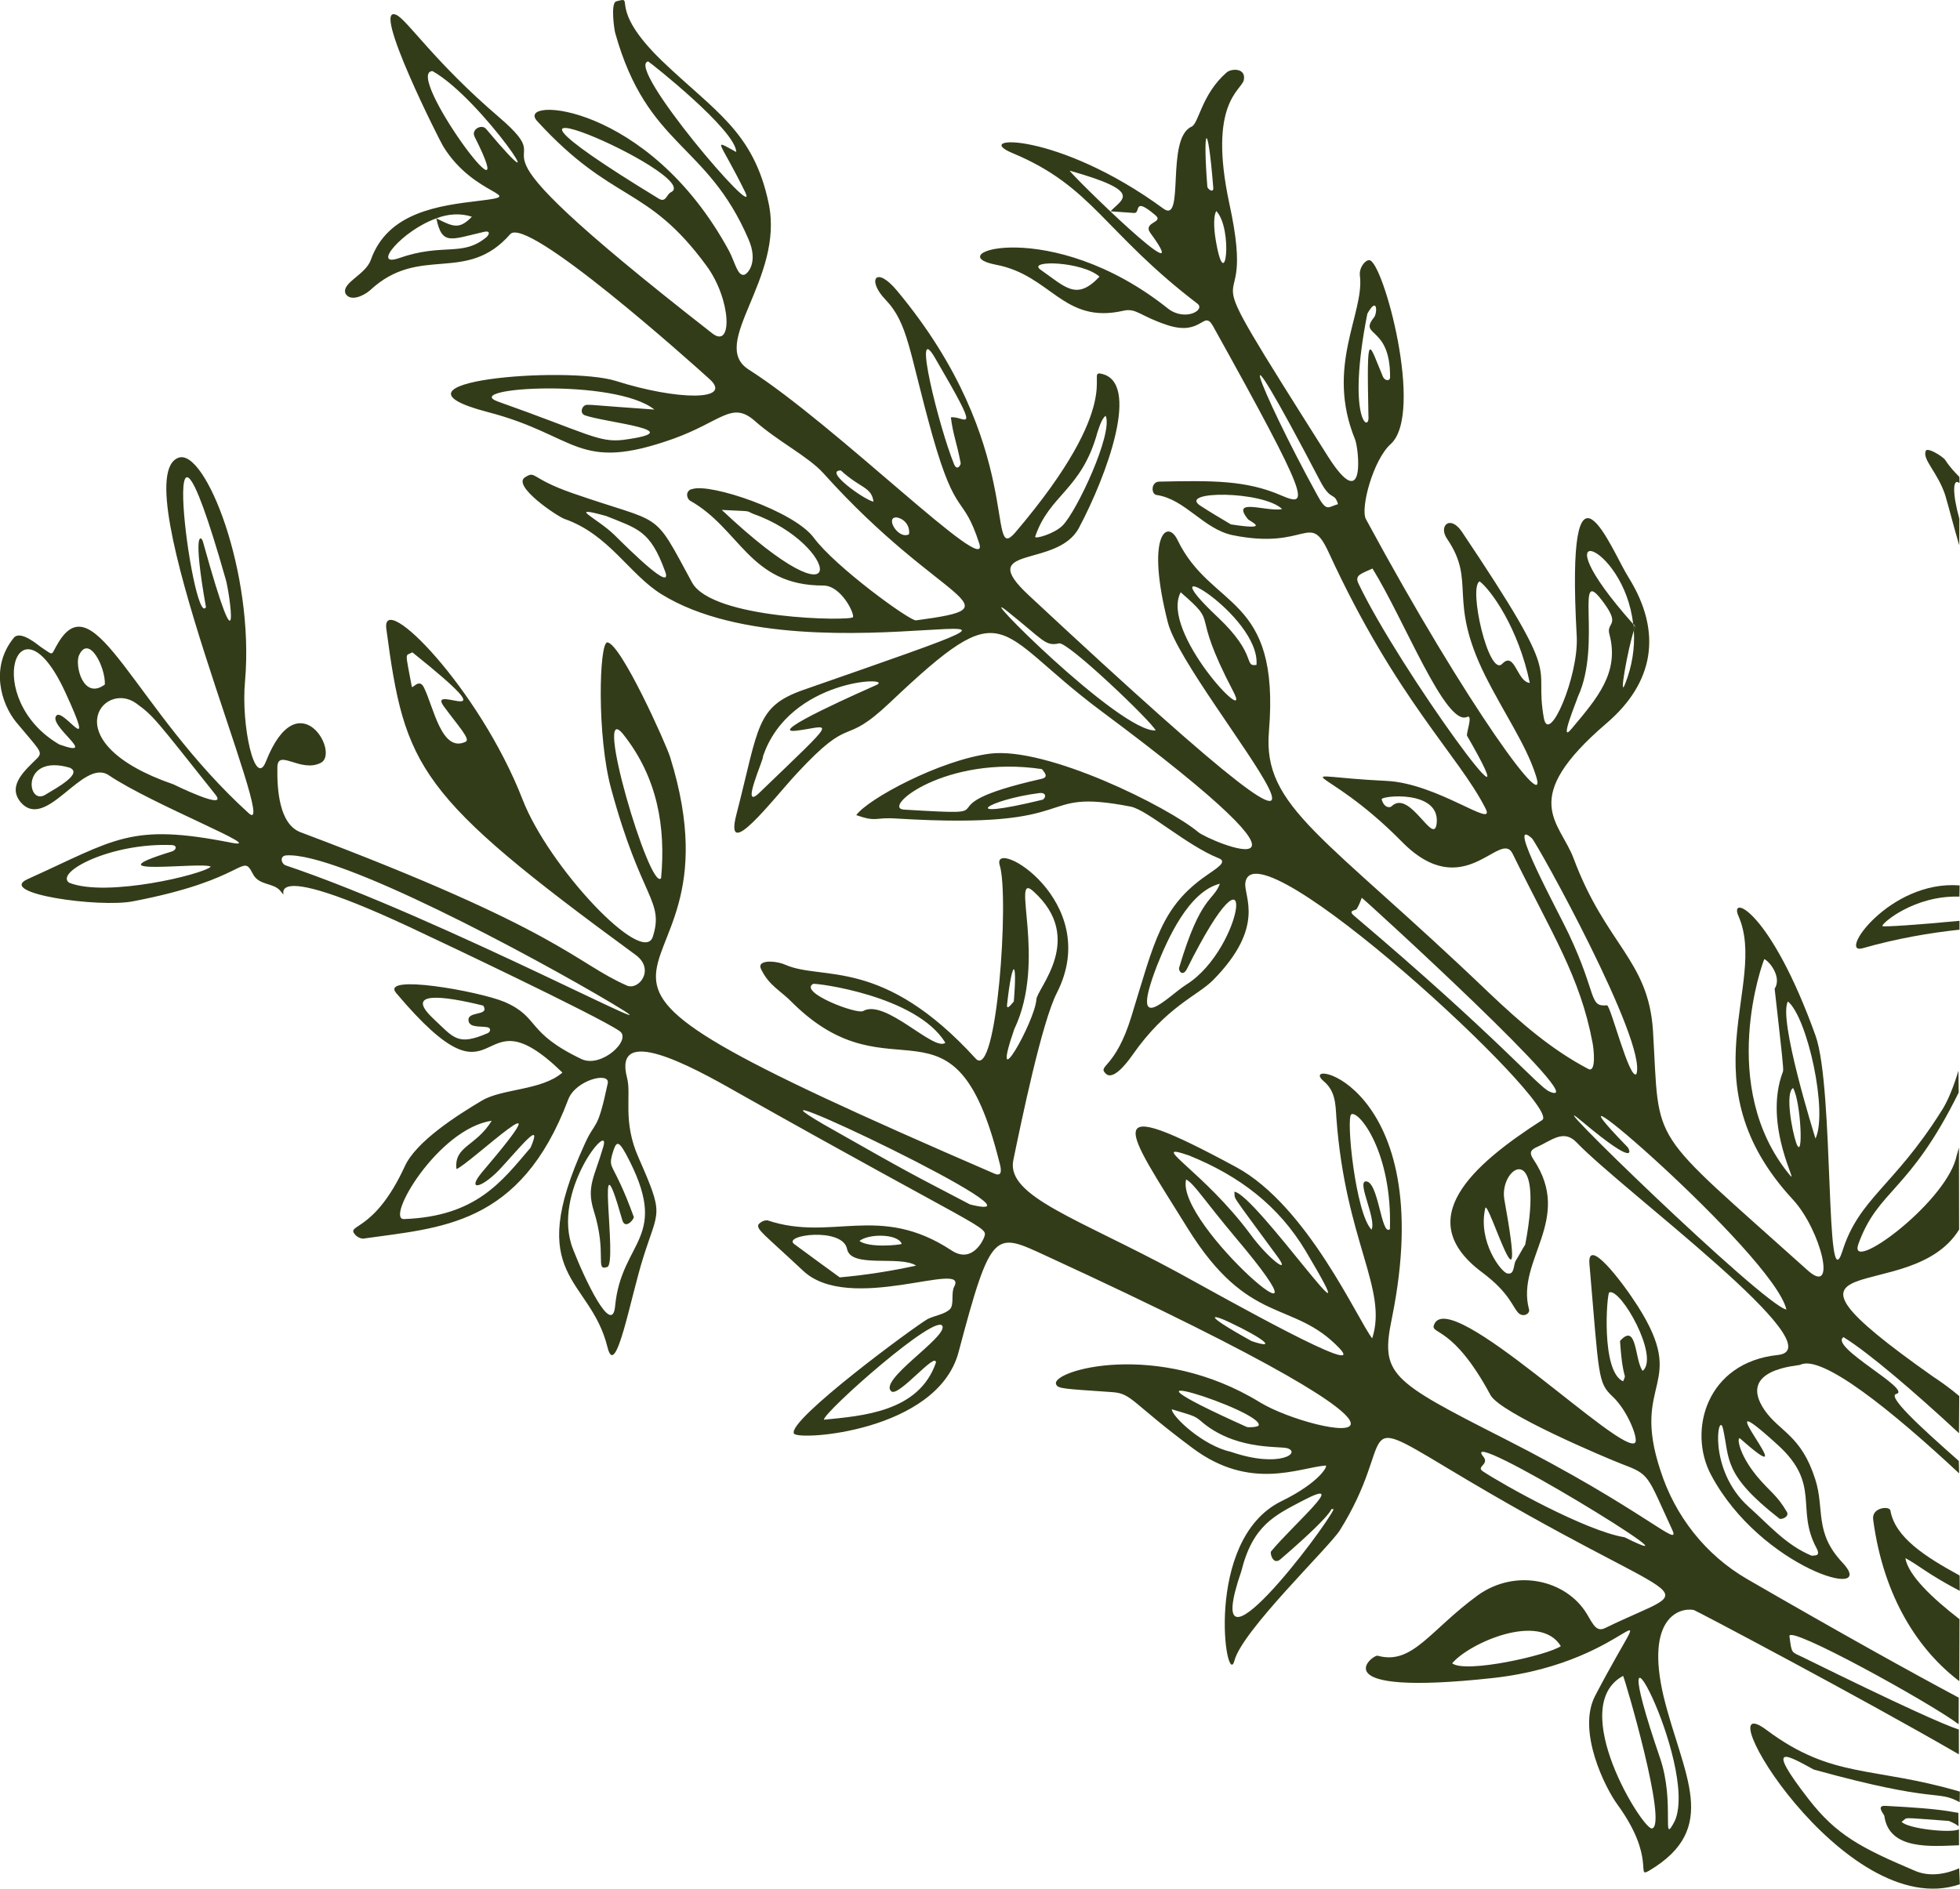
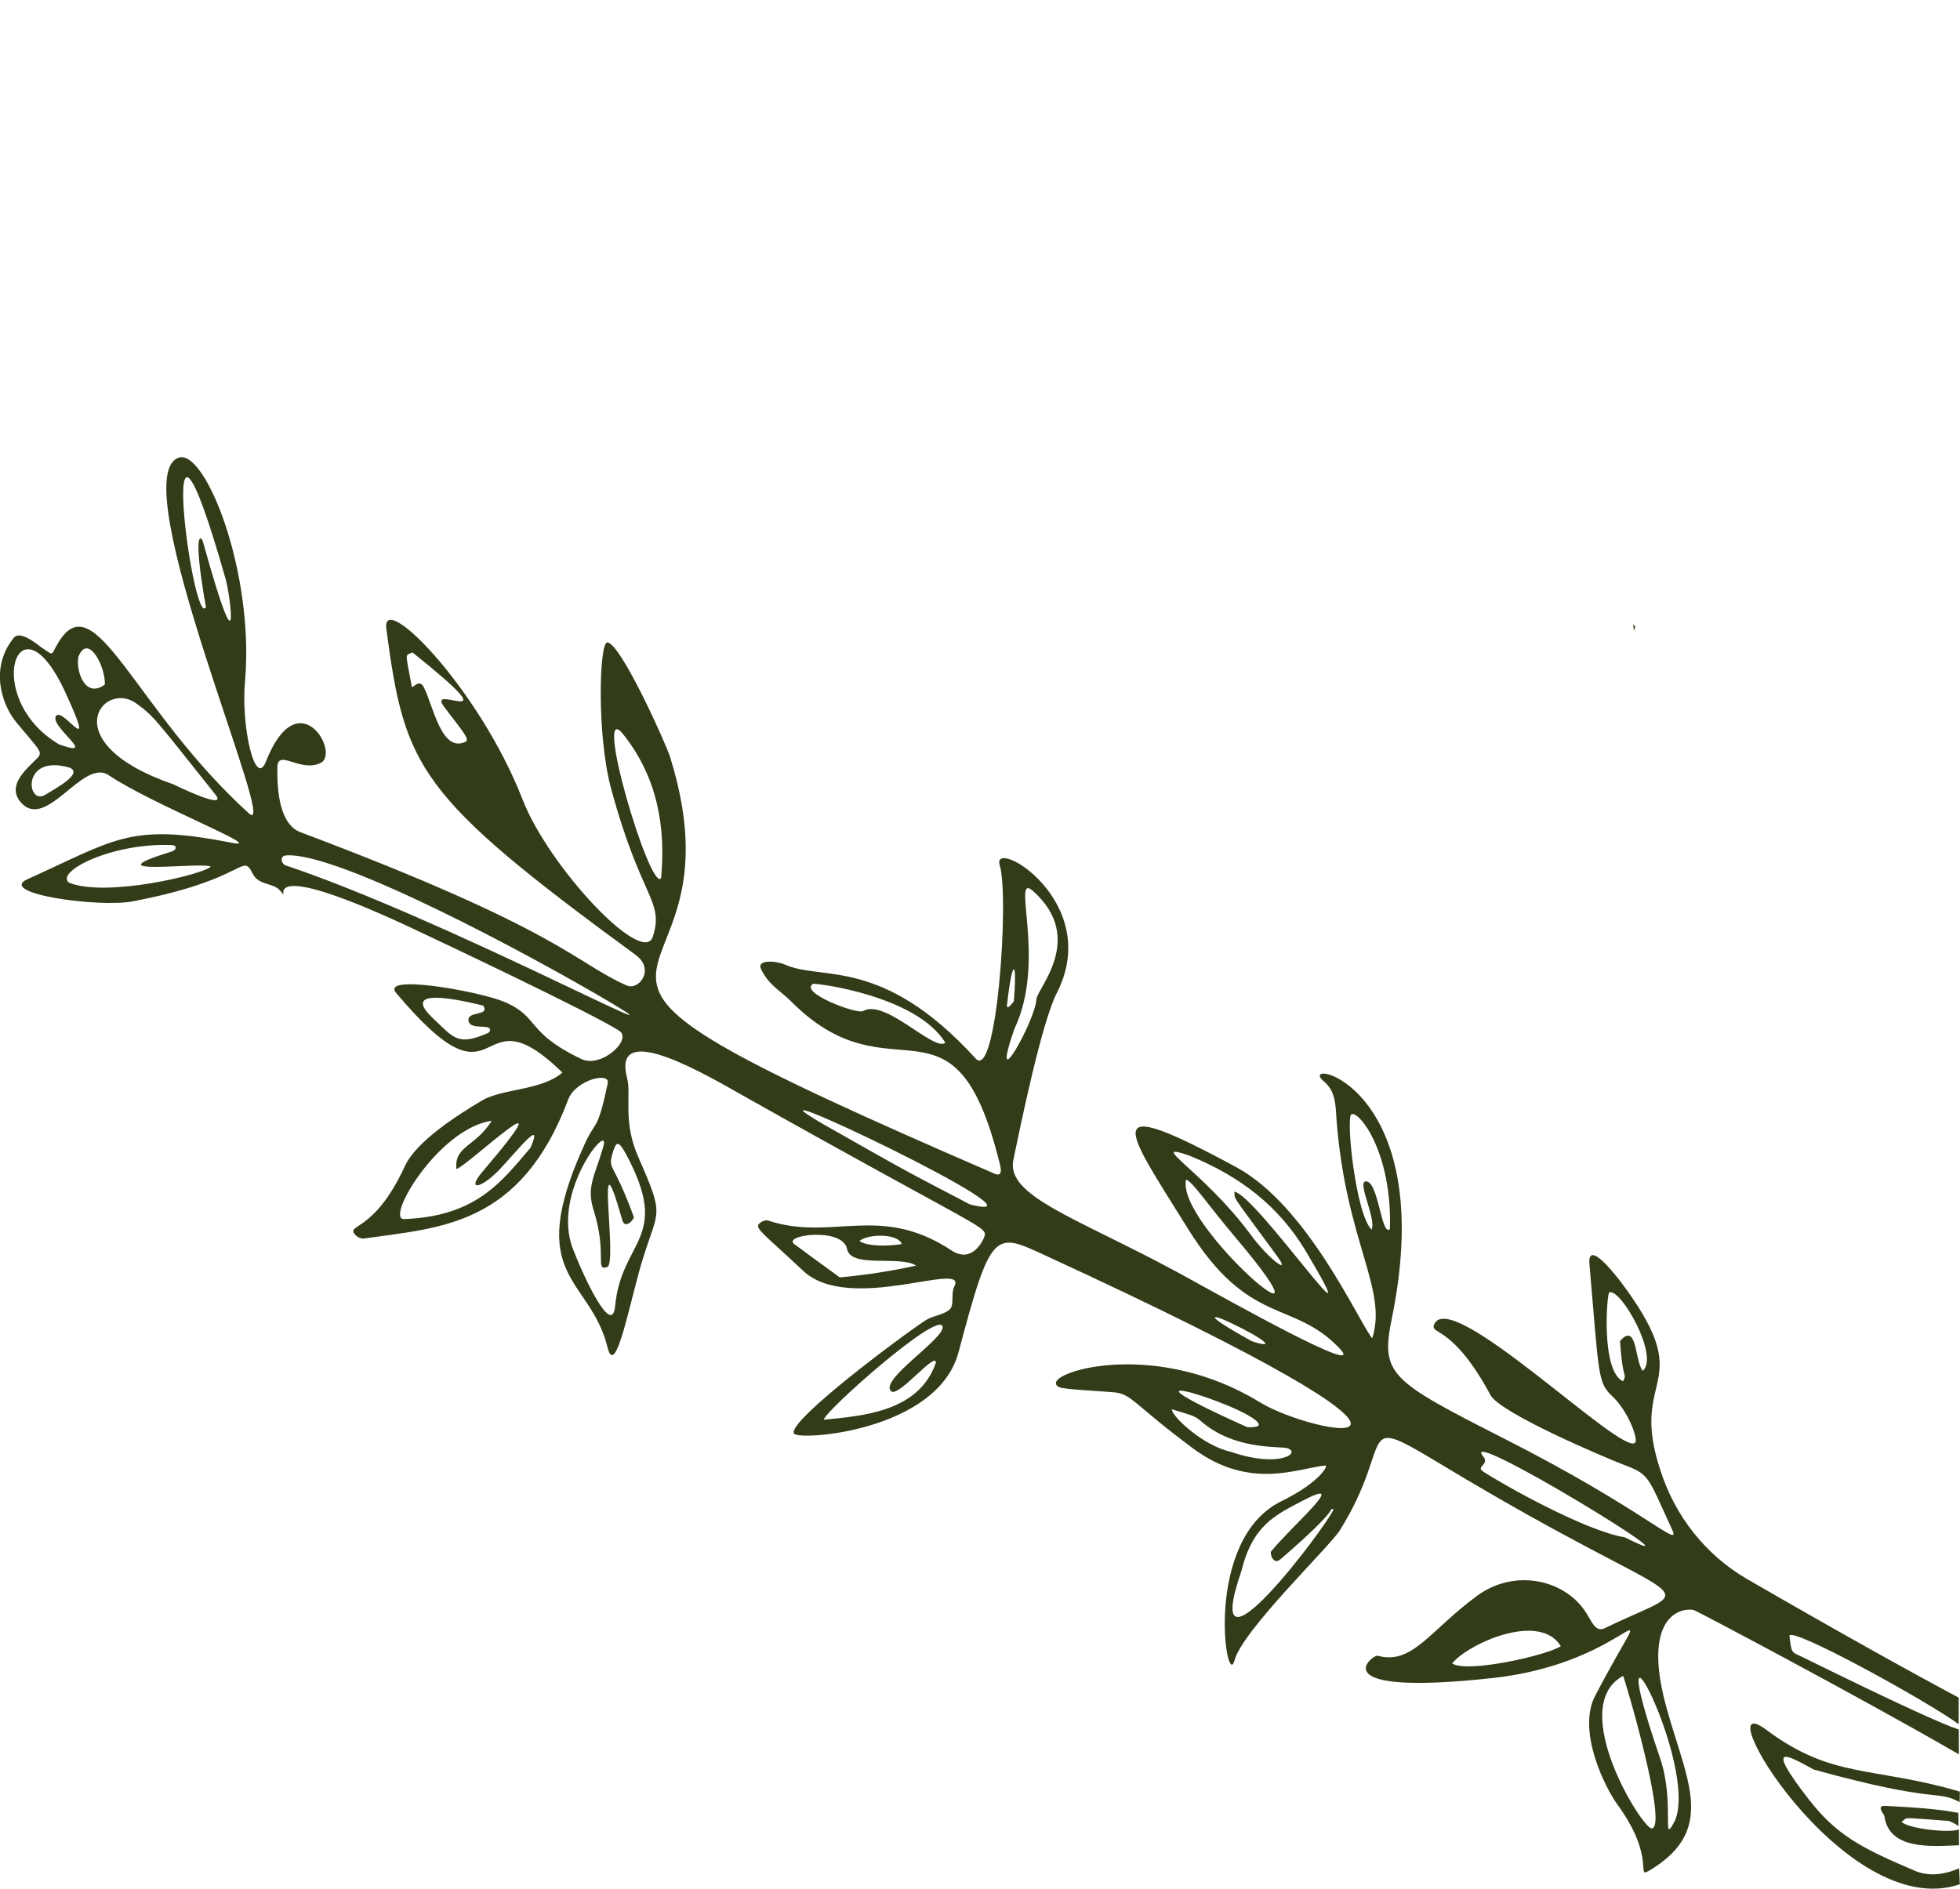
<svg xmlns="http://www.w3.org/2000/svg" version="1.1" id="Calque_1" x="0px" y="0px" viewBox="0 0 332.9 320.9" style="enable-background:new 0 0 332.9 320.9;" xml:space="preserve">
  <style type="text/css">
	.st0{fill:#333C18;}
</style>
  <g>
    <g id="Groupe_817" transform="matrix(-0.07, 0.998, -0.998, -0.07, 2065.785, -890.805)">
-       <path class="st0" d="M1266.1,1659.4c-0.8,0.2-0.3,3.3,1.8,2.8c13.1-2.7,21.6-9.3,26.3-16.5l-10.5,0.7c-3.2,4.8-6.8,9.2-9.7,9.9    c1-2.3,2.4-3.9,4.9-9.6l-2.6,0.2C1273.5,1653,1270.6,1658.3,1266.1,1659.4z" />
      <path class="st0" d="M1317.9,1656.8c5.8-1.2,4.6-8.3,4.1-13l-2.7,0.2c0.8,1.3,0.5,8.8-0.6,9.8l0,0c-0.9-1.2-0.7,0.7-0.7-8    c0.3-0.9,0.6-1.5,0.8-1.7l-2.3,0.2c0,1.2-0.5,1.9-0.3,12.4l0,0C1316.2,1658.4,1317.6,1656.9,1317.9,1656.8z" />
-       <path class="st0" d="M1077.5,1931.4c-8.5-7.9-2.1-16.2-11.2-23.1c-3.4-2.6,19.6-32.2,22.2-35.5c3.4-4.3,4,5.2,1.4,15.9    c-2,8.5,3,41.5,6.8,21.3c2.9-15.6,9.3-15.8,2.3-31.8c-3.5-7.9-7.1-9.4-4-13.5c3.3-4.3,5.4-9.5,8.1-12.3    c21-21.7,20.2-34.9,23.8-17.4c0.2,1-8.1,14.3-12.8,18.3c-4.3,3.7-8,18.1-6.8,21.1c0.1,0.6,0.7,1,1.3,0.8c0.3-0.1,0.5-0.2,0.7-0.5    c4.2-8.9,13.7-11.1,12.8-23.6c-0.2-3,4.3-5.6,5-5.4s2.1,23.9-4,27.7c-12.1,7.7-9.3,5.2-13.7,21.4c-2,7.3-3.4,6.3-2.1,8.1    c1.6,2.2,6.3-6,6.6-7.2c2.1-7.7,8.6-11.6,11.6-17.3c14.2-27-11.2-85,14.5-25.2c3.4,7.9,6.7,7.1,21.9,9.9c8.6,1.6-3-6-7.6-9.7    c-11.2-9-4.7-7.2-13.2-15c-20.4-18.7-13.5-16.5-1.2-35.6c29.9-46.7,20.9-19.9,19.5-18.1c-3.9,5.4-12.7,26.6-10.8,36.2    c1.7,8.4,9.1,20.1,12,21.9c1-3.7,0.1-3,0.1-6.9c-0.3-32.9-6.9-22.3-4.8-39.5c0.4-2.9,5.9-9.9,7.7-15.5c0.5-1.7,1.9,0.5,3,1.8    c5.9,7.4,11.9,8.1,24.8,11.1c9.1,2.1,8.7,5.2,10,3.7c1.2-1.3-1.9-3.4-3.4-4.3c-8.7-5.2-10.8-10.3-13.7-12.8    c-9.7-8.3-14.5-4.2-16.8-4.3c-11-0.5,34-56.5,36.6-53.1c8.5,11.4,18.4,21,26.5,8.4c3.2-5,5.6-5.6,6.5-6.7c0.7-0.9-0.1-2-0.8-1.7    c-8.2,2.8-15.7-6.5-25.4,1c-0.9,0.7-1.5,0.8-2.1-0.3c-1.3-2.5-3.5-4.4-1.3-6.8c7.7-8.5,31.8-46.6,33.6-36.6    c2.1,12,13.9,14.4,21.1,9.9c15.2-9.5,19.6-30.1,13.3-23.3c-4.8,5.2-8.8,3.6-13.8,5.6c-7.3,2.9-7.6,6.6-11.1,9.4    c-6.7,5.3-7.9-5.2-8.1-5.5c-2.1-3.5,6.7-16.1,16.5-28.2l-2.1,0.2c-5.5,7.2-10.1,12.9-10.6,11.4c-0.9-2.8-7.2,12-9,9.6    c2.3-4.4,8.3-12.5,14.9-20.7l-6.3,0.4c-1.1,1.5-2.1,3.1-3,4.7c-20.7,34.2-11.2,4.6-25.2-2.7l-13.9,1c0.6,0.1,1.3,0.3,2,0.4    c8,1.7,20.8,16.9,15.6,15.5l0,0c-9.6-2.7-9.3-8-26.9-15.2l-3.7,0.3c2.6,0.6,5.3,1.4,7.2,2.5c13.2,7.1,15.6,12.8,24.7,15    c9.5,2.3-27.3,3.3-36.1,7.1c-20.9,9.2-23,16.4-19.4,14.5c11.2-5.9,28.9,7.1,47.4-12.6c4.8-5.1,16.2-8.8,11.7-3.2    c-22.6,29-18.7,26.3-38.6,28.9c-12,1.6-14,9-28.3,15.5c-6.1,2.8-9.3,10.2-23.3-4c-7.3-7.4-15.9-8.5-24.9-2    c-4.3,3.2-24.3,12.5,10.6,8.1c6.7-0.8,18.8,3.4,14.2,4.6c-9.9,2.5-5.4-3.5-30.6,16.1c-2.8,2.2-0.7,4.1,1.4,2.4    c7-5.5,10.1-0.7,22.6-8c6.1-3.6,11.2-7.7,16.1-9.7c8.1-3.5-10.5,12.3-41.1,31.7c-1.7,1.1-10.1-0.5-13-3.3    c-5.6-5.4-31,3.5-30.9,5.8c0,0.7,1.4,1.7,2.8,1.4c6.3-1.2,15.7,4.8,27.7-1.1c1.3-0.7,13.1-2.9,3.2,4.4    c-39.2,28.8-17.5,12.6-41.7,19.7c-16.7,4.8-19.2-0.7-21-1c-2.1-0.3-1.9,2.2-1.1,3c4,4,9,4.1,9.6,5.3c2.3,4.3,16.7-0.1,14.2,3.8    c-11.9,18.9-10.1,33.6-7.6,26.2c4.7-14,12.3-16.4,23.3-33.1c1-1.5,3.2,1.9,1.2,4.9c-14.4,20.9-6.6,39.7-5.4,29.7    c1.1-9.5,9.3-12.1,6.3-22.1c-0.7-2.2,0.7-2.9,1.9-7.7c1.5-6-3.1-5.9-0.4-7.7c28.7-18.7,29.6-18.5,27.9-13.6    c-2.2,6.2-1.7,12-0.9,20.8c0.1,1.5,2.3,1.3,2.3,0.3c0.4-4.9,5.2-8.3,5.9-13.3c1.7-12.9-5.1-12.7,1.8-16.5    c24.1-13.2,32.8-24.4,41.5-29.6c3.5-2.1-3.7,8.4-3.5,17.1c0.4,18.1-2.6,11.1,10.1-3.3c10-11.3-3.3-16.5,0.7-18.9    c13.1-7.6,20-12.9,31.1-15.8c1.1-0.3,5.1-1,4.5,0.4c-2.9,6.6-7.1,12.1-11.7,17.7c-24.8,29.8-28.7,40.6-41.7,40.4    c-23.5-0.3-19.8,11.2-31.4,17.8c-3.4,2-0.3,5.4,14.2,0.6c11.7-3.9,60.6-54.7-3,23.9c-8,9.9-4.8-4.5-12-7.7    c-9.2-4.1-25.7-8.9-26.4-1.8c-0.2,2.4,4.4-4.8,27.9,12.5c6.3,4.7-14.7-0.9-39.5,22.9c-4.1,3.9-1.5,5.3,1.6,1.9    c3.8-4.2,8.5-4.6,22.5-9.6c14.1-5.1,9.3-5.8,17.7-9.2c6.2-2.5-18.3,25.6-26.7,41.1c-3.9,7.2-15.8-5-28.4-1.4    c-12,3.4-14.9,10.2-22.9,19.8c-8.5,10.1-10.7,5-9.5,8.4c0.3,1,4.9,0,5.4-0.2c19-6.8,17.4-16.8,33.3-25c3.8-2,5.9-0.3,6.1,0.3    c0.3,1.1-2,1.7-3.8,2.8c-24.4,15.5-23.7,38.2-19.8,34.1c13.2-13.9,9.4-19.3,22.5-30.4c5.4-4.6,13.9-5.5,11.4-1.8    c-34.6,51.4-24,25.1-34.1,38.7c-8.6,11.6-15.4,16.7-16.1,18.6c-1.7,4.6,21.4-9.2,21.7-9.5c8.3-5.9,7.2-15.1,8.8-6.8    c1.3,6.8,3,15.4,11.3,17.7c2.6,0.7,4.2,4.7,6,3.9C1079.7,1934.6,1078.5,1932.4,1077.5,1931.4z M1096.1,1893.5    c1-3.6,1.3-18.5,3.7-6.8c0.8,4.1-0.7,6.2-5,21.7c-1.9,6.7-5.4-19.5-0.5-26.6c0,10.9-0.1,10.5,0,11.5l0,0    C1094.4,1894.1,1095.8,1894.5,1096.1,1893.5z M1110.5,1869.2L1110.5,1869.2c-0.1-5.5-0.2-3.9,0.3-5.4    C1114.9,1848.9,1130.2,1845.1,1110.5,1869.2z M1116,1887.1c-2.7,3.2-4.5,8.6-3.1,1.6c1.8-5.5,1.9-7.6,8.6-10.6    C1125.3,1876.3,1118.4,1884.3,1116,1887.1z M1138.3,1840.9L1138.3,1840.9c0.6,1.1,9.8,18.7,8.7,13c-1.1-5.7-3.4-7.4,11,5.6    c3.4,3.1-6.1-0.5-6.2-0.2C1138.2,1855.8,1136.6,1837.9,1138.3,1840.9z M1155.8,1811.5L1155.8,1811.5c4.7,14.7,0.6,9.1-1.1,0.6    C1154.4,1810.7,1155.6,1810.9,1155.8,1811.5z M1152.3,1812L1152.3,1812c6.4,21.2,6.6,3.1,6.8,22.8c0,3.9-9.8-6.4-8.5-22.9    C1151,1811.6,1151.9,1810.4,1152.3,1812z M1185.4,1784.9L1185.4,1784.9c2.1,2.9,10,9.1-2.8,5.2c-4.7-1.5-13-4.5-14.7-9.7    c3.1,0.9,2.1,3.1,14.7,5.9c0.6,0.1,1.5-0.7,0.2-1.3C1157,1774.3,1178.5,1775.4,1185.4,1784.9z M1225.4,1724.4L1225.4,1724.4    c0.9,0.5,1.9,0.9,2.8,1.4c0.8,0.4,2.5,0,2.3,1.3c-0.1,1-5,5.4-10.8,4.5c-1.8-0.3,21-8.9-1.8-3.1    C1212.5,1729.7,1207,1722.2,1225.4,1724.4z M1256.3,1679.3c6.2-7.9,10.6-3.8,17-7.8l0,0c1.4-0.9,1.3,0.1,1.4,0.7    c-1.5,4.5-4.8,7.7-7.5,11.2c-5.9,7.6-16.3,6.3-12.9,5.3c5-1.5,7.7-0.5,14.5-10.6c0.2-0.3-0.4-1.7-1.2-1.2    c-2.8,1.9-3.2,3.1-5.7,5.5c-3.7,3.5-6.6,3.9-6.2,3.3C1265.7,1672.7,1244.7,1694,1256.3,1679.3z M1210.4,1680.5    c-14.1,13.3-35.8,7-36.2,6.8l0,0c0.4-1,2.9-3.2,4.9-2.1c10.9-2,13.5-2.5,13.9-2.4C1202.5,1685.7,1212.7,1678.4,1210.4,1680.5z     M1205,1679.7L1205,1679.7c-2.1,0.9-8.4,2.5-9.3,1.2C1197.9,1679.4,1208.3,1678.2,1205,1679.7z M1204,1676.5    c-0.5,0.2-19.9,7.8-22.9,6.3C1183.6,1679.3,1199.3,1674.7,1204,1676.5z M1119.4,1713.1c0.2,0.1,0.4,0.1,0.7,0.2    c3-0.4,6.1-0.1,9,0.8c3.4,1-5.8,0-9-0.8c-0.4,0-0.7,0.1-1.1,0.2l0,0l0,0C1119.1,1713.3,1119.2,1713.2,1119.4,1713.1z M1119,1713.5    C1101.3,1731.6,1105.2,1716,1119,1713.5L1119,1713.5z M1132,1722L1132,1722c-9.4-3.6-23.2,2.5-16.1-3.4c3.6-3,3.1-0.5,5.1-1.2    c6.4-2.2,11,1.3,16.5,5.3C1140.3,1724.7,1132.9,1722.2,1132,1722z M1127.3,1735.2c2.5,2.1-12.6,6.7-13.7,4.8l0,0    c1.3-2,7.4-7.1,16.6-9.7C1130.2,1732.5,1124.9,1733.2,1127.3,1735.2z M1048.9,1814.3L1048.9,1814.3c2.7-13,4.2-9.1,6.4-7.4    c0-1.3,0-2.7,0-4c0-1.2-2.9,0.5,0.1-3.6c1.2-1.7,1.3,2.1,3.1,0.6C1069.5,1790.6,1049.4,1814.2,1048.9,1814.3z M1066,1818.1    L1066,1818.1c-1.5,2.4-1.9-7,0.5-10.1C1070.9,1811.6,1068.7,1813.6,1066,1818.1z M1050,1790.8L1050,1790.8c-10,1.5-11.9,0.8,0-1    C1051.1,1789.6,1050.4,1790.7,1050,1790.8z M1058.7,1788.8L1058.7,1788.8c-0.4,0.1-3.5,0.8-4.7,0.2    C1056.8,1785.9,1068.9,1786.4,1058.7,1788.8z M1105.8,1780L1105.8,1780c0.4-0.4,1.7-4.3,1.1,2.8c-0.9,1.8-1.8,3.6-2.8,5.4    c-2.3,4.1-3.3-10.4-0.4-13.9C1104.4,1776.9,1102.3,1783.2,1105.8,1780z M1100.8,1768.6L1100.8,1768.6    c-17.4,11.2-32.4,18.1-2.3-0.4c3.4-2.1,1.6-2.5,3.7-3.3C1102.8,1766.6,1103.8,1766.7,1100.8,1768.6z M1069.6,1762.2L1069.6,1762.2    c-3.2-1.5-0.3-1.7,0.5-1.2c3.6,2.5,1.1-2.8,9.9-3.4c0.8-0.1,0.8,0.8,0.1,1.2c-5.5,2.8-8.6,3.4,6.8,2    C1089.9,1760.3,1087.9,1764.5,1069.6,1762.2z M1115.4,1760.5L1115.4,1760.5c-1.4,0.8-1.7-0.4-2.7-2.2c8.3-6,26-14.3,24-17.8    c-0.5-1,2.8,0,3.2-0.2C1160.2,1726.6,1129.4,1752.6,1115.4,1760.5z M1155,1744.4c4.3,0.1-5.4,4.9-2.3,7.8c0.4,0.3,0.4,1.3-1,1.8    C1151.1,1754.3,1149.3,1744.3,1155,1744.4L1155,1744.4z M1172.3,1720.7c-3.1,1.7-19.6,12.3-15.8,7.4c0.7-0.9,33.2-22,38.7-20.5    c1.2,1.1-11.4,5.2-11.3,5.8l0,0C1184.4,1716.5,1182.3,1715.1,1172.3,1720.7z M1203.9,1716.2c7.4-10.2,4.1-8.3,3.8-8    c-17.6,19.7,16.4-26,25.6-28.8l0,0C1232.9,1683.3,1196.7,1726.1,1203.9,1716.2z M1170.5,1756.9c-0.6-0.3-1.2-0.5-1.9-0.7    c0.1-0.3,33.5-42.5,30.6-34.1l0,0c-0.7,2-8.4,9.2-27.4,35.1C1170.8,1758.6,1170.9,1757,1170.5,1756.9z M1119,1790.5L1119,1790.5    c5.5-7.3,2.1-1.4,16.2-10.1C1141.5,1776.5,1125.9,1793.6,1119,1790.5z M1130.4,1776.8c0.5,2.2-1.7-0.1-7.6,7.1l0,0    C1111.5,1797.7,1121.9,1776.7,1130.4,1776.8z M1092.9,1806.5c-0.3-0.1-2.4-0.5-2.9-1.2c2.9-1.5,16.6,3.8,19.1,6    c1.5,1.3,2.7,4.6,2.2,4.5C1104,1813.9,1102.9,1808.5,1092.9,1806.5L1092.9,1806.5z M1124.3,1819.6c4.4-6.4,5.5-6.8,4.8-9.1    c-0.5-1.4,12.3-16.8,13.6-17.4l0,0C1143.5,1799.1,1119.5,1826.5,1124.3,1819.6z M1092.1,1831.5c3-0.6,3.9-1.2,7.6-2.2    c0.3-0.1,1.5,0.5,0.3,1.1l0,0c-6.1,3-24.3,8.9-17.8,4.5C1095.7,1825.7,1091.6,1829.2,1092.1,1831.5z M1109.7,1839.4    c0.2-1.4,1.4-2.3,2.7-2.2l0,0C1113.5,1839,1109.6,1841.6,1109.7,1839.4z M1102.4,1849.5L1102.4,1849.5c2.8-3.5,2.4-5.4,4.9-5.9    C1107.1,1845.2,1102.6,1852.5,1102.4,1849.5z M1035.4,1887L1035.4,1887c0.1-0.3,10.6-15.7,14.3-16c-2,4.4-1.9,3,6.7-2    C1061.9,1865.9,1036.5,1890.9,1035.4,1887z M1057.3,1881.6L1057.3,1881.6c0.4,0.7,1.9,0.7,1.2,2    C1036.6,1926,1054.1,1875.8,1057.3,1881.6z M1048.8,1913.6L1048.8,1913.6c-0.9,0.8,0.2,2.6,1.4,1.9c16.8-10-10.1,12.9-10.6,7.9    C1043.7,1914.7,1063.3,1899.6,1048.8,1913.6z M1064.5,1921L1064.5,1921L1064.5,1921c-0.9-1.9-1.2-4-0.7-6    C1066.2,1917,1065.7,1918.1,1064.5,1921L1064.5,1921c4.6-1.3,3.4-2.7,1.7-8.3c-0.3-1.1,0.5-0.8,0.9-0.4l0,0    c3.7,3.9,1.4,7.2,4.6,14.6C1073.6,1931.4,1067,1926.7,1064.5,1921z" />
      <path class="st0" d="M1285.3,1691.5c0-0.2,12.6-28.8,21.3-46.6l-4.2,0.3c-0.6,2.5-3.5,10.4-10.4,27.3c-0.8,2-0.4,1.9-3.4,2.5l0,0    c-2,0.4,9.5-24.4,12.9-29.7l-4.5,0.3c-3.8,8.5-9.4,20.5-17.6,37.3c-3.6,7.3-9.8,12.9-17.3,15.9c-15,6.2-14.6-3.8-27.6,5.8    c-4.3,3.2-11.2,9.4-6.6,8.7c19.1-3,20-2.8,22.2-5.5s6.7-4.8,7.5-4.4c2.9,1.7-24.6,33.5-17.5,35.5c1.7,0.5-0.2-3.2,11.2-10.4    c3-1.9,9.3-20.4,10.1-23c1.5-5,1.5-4.4,10.6-9.4c3.2-1.7-3.1,5-13.5,29.6c-8.5,20.1-9.4,21.7-19.1,20.4    c-40.6-5.3-43.1,19.5-39.3,14.4c1.5-2.1,3.7-2.3,6-2.6c20.9-3,28.4-10.8,37-8.7c-2.8,2.6-21.7,12.5-27.4,25.1    c-11.2,24.7-5.3,19.2,10.9,7.5c16.1-11.6,10.8-18.7,18.6-27.2c4.8-5.2-6.8,19.3-11,28.4c-7.9,17.4-10.8,29.9-17,29.1    c-6.7-0.9-23.8-3.2-28.9-5.4c-16.1-6.8-25.8,13.1-20.9,11.2c5.1-2,36.8-2.1,33,1.8c-16.2,17-11.3,26.8-13.6,33.3    c-0.6,1.6-0.6,5,1,4.1c2.8-1.6,3.4-3.6,5.4-5.8c15.5-18.1-5.7-27,24.3-36.8c1.1-0.4,2.7-0.9,2.2,0.6    c-34.1,96.9-21.5,42.3-66.7,59.9c-2.1,0.8-18.7,9.7-18.7,12c0,1.4,16,0.7,24.8-2.4c18.4-6.4,18.2-10.3,24.5-8.8    c5.3,1.3-10.6,18.5-21.7,23.7c-18.4,8.7-33.9,26.4-27.3,25.1c23.4-4.8,27.8-7.2,52.3-46.1c2.2-3.5,6-1,5.3,1.1    c-3.3,9.2-8.5,11.5-22.1,57.1c-1.1,3.7-6.9,4.5-10.7,4.7c-3.3,0.2,0.7-4-1.3-7.3c-1.9-3.2-13.8,4.8,0.4,9.3    c4.9,1.5-5.8,4.7-13.4,4.5c-18.5-0.3-38.9,9.5-37,13.9c4,9.4,64.1-22.1,59.4-16.1c-16.3,20.7-37.5,28.8-26.6,34.3    c2.3,1.2,2.3,0.4,0.9,2.9c-0.3,0.5-2.7,3.7-1.2,4.7c5.3,3.7,11.3,1.3,14.2-1.4c4.5-4.3,4.7-4.9,5.8-4.1c2.2,1.9,5,4.9,7.7,2.4    c4.8-4.7-8.2-10-5.6-14.6c4.5-7.8,10.8-28.2,10-21.6c-2.2,17.4,0.8,19.6,8.6,34.1c2.8,5.1,4-12.5,2.5-18.1    c-5.1-19.3-9.7-17.8-6.1-20c2-1.2,1.2-3.6,2.6-4.9c2.8-2.6-7.1,7.1,5.7-25.2c0.1-0.3,11.7-30.1,14-33.9c1.3-2.2,6.5,2.6,5.2,6.1    c-3.9,9.9-6.6,7.5-8.8,13.8c-1.5,4.5-3.3,21.4-0.2,18.4c20.6-20-2.3-12.8,11.5-29.1c3.3,3.3,3.4,10,5.7,13.3    c2.7,3.9,7.7,10.7,12.1,12.3c11.6,4.4,10.4,9.3,12.1,7.6c0.4-0.4,0.6-0.9,0.6-1.4c-2.8-12.9-3.9-26.5-26-33.1    c-3.4-1-5.3-6.8-3.2-6.5c8.6,1.2,6.2,1.6,10.6,3.2c23.5,8.8,22.3-2.5,34.1-6.3c5.6-1.8-8.7-3.3-15.7-5c-8.4-2-7.1-3.1-16.8,2    c-6,3.2-10.5,1.9-13.4,2.9c-8.9,3-2.9-10.4,1.2-18.9c20.5-43.2,19.7-44,21.5-43.5c0.5,0.1,4.8,1.7,2.7,5.4    c-7.2,12.8,0,20.3-2.9,31.5c0,0.6,0.3,1.1,0.8,1.5c0.9,0.3,1.6-1.1,7.3-8.1c6.9-8.4-3.9-27.9,0.9-25.8c1.1,0.5,2.9-0.2,3.8,0.4    c1,0.8,1.3,2.5,2,3.7c1.3,2,18.9,22.7,21,21.3c1.2-0.8-2-24.2-15.7-26.9c-21.5-4.1-20.8-4.7-17.4-13.7    c31.2-82.5,27.3-47.7,22.3-38c-9.5,18.2-2.9,35.8-0.7,34.8c0.8-0.3,0.7-1.3,0.7-9.6c0-3.4,1.5-3.3,8.6-14.4    c6.5-10.2,2-18.1,1.3-22.6c-0.1-0.5,2.9,0.7,6.6,7.1c7.5,12.8,32.9,7,27.5,6c-5.2-1-20.2-14.6-23.3-16.3    c-16.2-8.6-20.4-0.6-12-17.1c22.6-44.2,15.8-45.6,25.4-29c0.8,1.4-0.3,2-2.2,3.3c-5.5,3.9-6.9,12.6-1.8,18.7    c6.5,7.7,12.6,10.2,11.4,16.2c-0.2,0.9,7.7,9.5,2.4-19.8c-4.4-24.2-20.4-27.2,1.8-17.5c6.2,2.7,15.5-2.8,18.2-5.1    c8.6-7.2,12.3-3.9,10.8-6.1c-8.1-11.7-16.6-4.6-29.7-0.4C1287.1,1699.7,1285,1693.9,1285.3,1691.5z M1245.4,1703    c-1.6,1.5-8.3,1.5-4.8,4.2c7.3-1,5.1-1.6,6.8-1c-1.4,3.9-14.7,3.8-14.9,3.4C1231.6,1707.7,1242.8,1700.3,1245.4,1703z     M1218.4,1782.6c0.6-1.4,3.2-3.2,9.4-9.2l0,0C1249.2,1752.6,1226.1,1784,1218.4,1782.6z M1219.9,1774.3c1.6-0.4-0.6,1.3,10.5-8.1    c3.1-2.6,0.5,1.5-3.4,4.8c-10.2,8.7-14.7,18.9-12.7,11.4l0,0c2.9-8.9,7.5-15.8,14.8-20.9C1248.7,1747.9,1220,1770.7,1219.9,1774.3    z M1193.7,1839.3L1193.7,1839.3c0.7,1-2.4,11.2-4,8.8c-0.2-0.3,0.7-17.6,8.4-23.1C1199.8,1826.8,1191.3,1835.7,1193.7,1839.3z     M1152.8,1909.8c2.3,4-5.7,5.9-8.8,7.8l0,0c-1.4,0.9,0.6,1.9,0.1,2c-6.2,1.6-5,1.5-5.8,0.3c12.8-18.5,4.9-2.8,8.7-5.9    C1150.2,1911.3,1152.3,1909,1152.8,1909.8z M1122,1956.7c-1,0.4-1.7,1.9,11.1-1.3c4.2,2-47.3,12.3-5-3l0,0    C1130.1,1951.6,1146,1948.2,1122,1956.7z M1166.8,1980.4L1166.8,1980.4c2.1,3-6.7,4.6-4.9-3.8    C1162.7,1974.2,1165.4,1978.4,1166.8,1980.4z M1153.2,1979.4L1153.2,1979.4c1.7,1.6,6.9-8,4.9-0.8c-6.8,13.8-25.9,8.9-8.9-0.4    C1160.7,1971.9,1152,1978.2,1153.2,1979.4z M1142.7,1976.3L1142.7,1976.3c-3.6-1.4,1.7-4.6,4.7-4.7    C1150.4,1975.1,1144.4,1977,1142.7,1976.3z M1163.5,1958.8L1163.5,1958.8c-5.6,20.9-16.9,13.2-13.3,7.3c2-3.2,2.4-3.4,14.5-14.5    C1167.5,1949,1163.5,1958.8,1163.5,1958.8z M1181.4,1975.3c-1.6,2.6-7.3-6.6-7.6-17l0,0c0-0.9,0.8-0.8,1.1,0    c5.4,14,1.3-5.4,2.1-6.8C1178.4,1952.7,1183.5,1968.8,1181.4,1975.3z M1201.9,1902.6c2.6,5,1.2,5.7-1.8,9.4    c-4.4,5.4-4-1.4-2.8-8.3c1.8-1.3,1,2.8,2.8,2.3l0,0c1.1-0.3,0.7-2,0.8-3.1C1200.9,1902.1,1201.6,1902.1,1201.9,1902.6z     M1220.8,1894c6.1,4.5,12.3,8.4,13.6,20.6c0.3,3.2-15.7-4.7-17.7-13.7c4.6,2.4,4.7,6.1,8.6,5.4c-0.8-2-18.8-18.4,0.2-4.4    c3.3,2.4,3,0.2-0.5-2.8C1220.8,1895.7,1215.6,1892.2,1220.8,1894z M1246.6,1877.8c5.4,0.1-4.2,5.5-9.1,7.8    c-9.4,4.5-22.6-5-17.7-3.9c5.1,1.1,6.9,2.4,10.8,0.9c7.3-2.9,10.4-0.9,9.5-3c-0.7-1.8-24.7,4-8.1-2c1.6-0.6-0.3-2-0.7-1.9    c-9.2,4.1-7.6,4.9-10.3,4.4c-2.3-0.5-2.6-0.8-0.3-2.3l0,0C1234.6,1869,1235.2,1877.5,1246.6,1877.8z M1175.9,1938.8    c-0.2,0.8-1.5,1.2-1.7,0.1l0,0c-1.3-8.7,14.1-42.9,21.2-57C1203.2,1866.5,1182.9,1911.8,1175.9,1938.8z M1149.7,1883.2    L1149.7,1883.2c6.9-6.3,15.2-8.3,23.9-8.1C1176.2,1876.8,1143.4,1889,1149.7,1883.2z M1232.7,1830c0.2,0.4,1.1,5.4,0,7.2    C1231.3,1835.7,1231,1830.7,1232.7,1830z M1239.1,1840.1L1239.1,1840.1c-1.6,2.6-3.4,5.4-5.1,8.1c-1.4,2.2-3.5-8,0.2-9    c3.3-0.9,0.4-9,2-11.9C1237.4,1831.4,1238.4,1835.7,1239.1,1840.1z M1257.8,1830c0.9-1.3-7.4-7.1-5.4-7.2    c8.6,2.3,9.9,11.9,11,18.3c-1.3,0.1-19.9-18.1-17.2-19C1248.2,1821.5,1256.1,1832.4,1257.8,1830z M1225.2,1818.9L1225.2,1818.9    c-4.7,10.7-3.8,9-11.8,25.7C1204,1863.7,1228.1,1802.2,1225.2,1818.9z M1190.8,1815c-7.6-0.3-8.1-1.2-0.5-1.1    C1190.5,1814.1,1192.2,1815.1,1190.8,1815L1190.8,1815z M1195,1813.5L1195,1813.5c-12.1-4.8-26.9,2.6-23.6-1.6    c7.4-9.5,16.5-1.7,18.3-1.8C1193.5,1810.1,1207.7,1816.9,1195,1813.5z M1245,1769.6c-4.4,9.4-4,6.6-2.9,3.9l0,0    C1244.4,1767.6,1246.2,1765,1245,1769.6z M1259.2,1767.4L1259.2,1767.4c0.3,0.1,0.5,1.7,0.4,2    C1249.2,1797.7,1256.7,1766.6,1259.2,1767.4z M1264,1771.8L1264,1771.8c-0.7,4.8-5.3,10.4-6.5,10.5c0.8-3.5,0.8-3.9,1.6-5    c4.5-5.9,3.4-13.1,3.6-14.9C1263.2,1759.7,1266.3,1763.2,1264,1771.8z M1284.1,1768.6c-8-1.4-9.9-5.1-12.7-9.6    c-4.8-7.8,4.1,1.3,9,4.8c0.3,0.2,2.4-0.5,1.2-1.7l0,0c-10.2-10.3-9-7.2-9.1-8.4C1275.7,1754.8,1305.8,1774.4,1284.1,1768.6z     M1216.6,1752.2c0.3,1.4,6.2-2.3,8.1-1.6c-2.5,2.9-18.7,5.7-19.3,4.8l0,0c-0.8-1.2,5.9-7.4,19-7.9    C1225.8,1748.9,1216.2,1750,1216.6,1752.2z M1273.8,1704.1c-0.6,6.7-7.6,21.5-9.5,24.8c-0.7,1.2-1.2-1-2.4,0l0,0    C1256.1,1734.6,1280.7,1687.4,1273.8,1704.1z M1297.2,1731.8c-3.6-2.6-9.8-14.2-4.2-18.2    C1294.7,1715.7,1298.8,1729.4,1297.2,1731.8z M1322.8,1696L1322.8,1696c0.4,1.5-19.6,16-25.5,6.7    C1297.7,1702.4,1322.1,1693.3,1322.8,1696z M1321.2,1692.2L1321.2,1692.2c4.9,2.1-3,0.1-10.5,3.3    C1279.7,1708.6,1311.4,1688.8,1321.2,1692.2z" />
      <path class="st0" d="M1325.9,1643.5c1.1,2.1,1.9,4.9,0.9,7.6c-3.2,9.3-5.1,13.6-10.8,18.7c-9.5,8.5-7.1,3.9-5.1-0.5    c4.4-21.7,1.9-21,3.8-25.1l-1.8,0.1c-3.3,15.1-0.6,21.7-8.1,33.4c-7.6,11.7,31.9-15.3,23.8-34.5L1325.9,1643.5z" />
-       <path class="st0" d="M1101.8,1659.2l-4.5,0.3c-4.2,1.5-6.8,1.6-6.1,0.5c0,0,0,0,0-0.1l-1,0.1c-0.7,0.8-1.5,1.7-2.7,2.6    c-0.6,0.5-2,3.2-1.3,3.4c1.5,0.5,3.4-2.2,7.2-3.8C1096.1,1661.2,1098.9,1660.3,1101.8,1659.2z" />
-       <path class="st0" d="M1165.4,1654.7c1.1,6.6,2,12.9,1.8,13c-0.4,0.2-5.6-5-5.9-12.7l-1.9,0.1c-0.1,11.9,13.3,19.9,11.8,15.7    c-2.1-5.8-3.4-11.2-4.3-16.2L1165.4,1654.7z" />
      <path id="Tracé_2202" class="st0" d="M1119.4,1713.1c-0.1,0.1-0.2,0.3-0.4,0.4c0.4-0.1,0.7-0.1,1.1-0.2    C1119.8,1713.2,1119.5,1713.1,1119.4,1713.1z" />
      <path id="Tracé_2203" class="st0" d="M1064.5,1921L1064.5,1921l-0.2,0.1L1064.5,1921z" />
    </g>
  </g>
</svg>